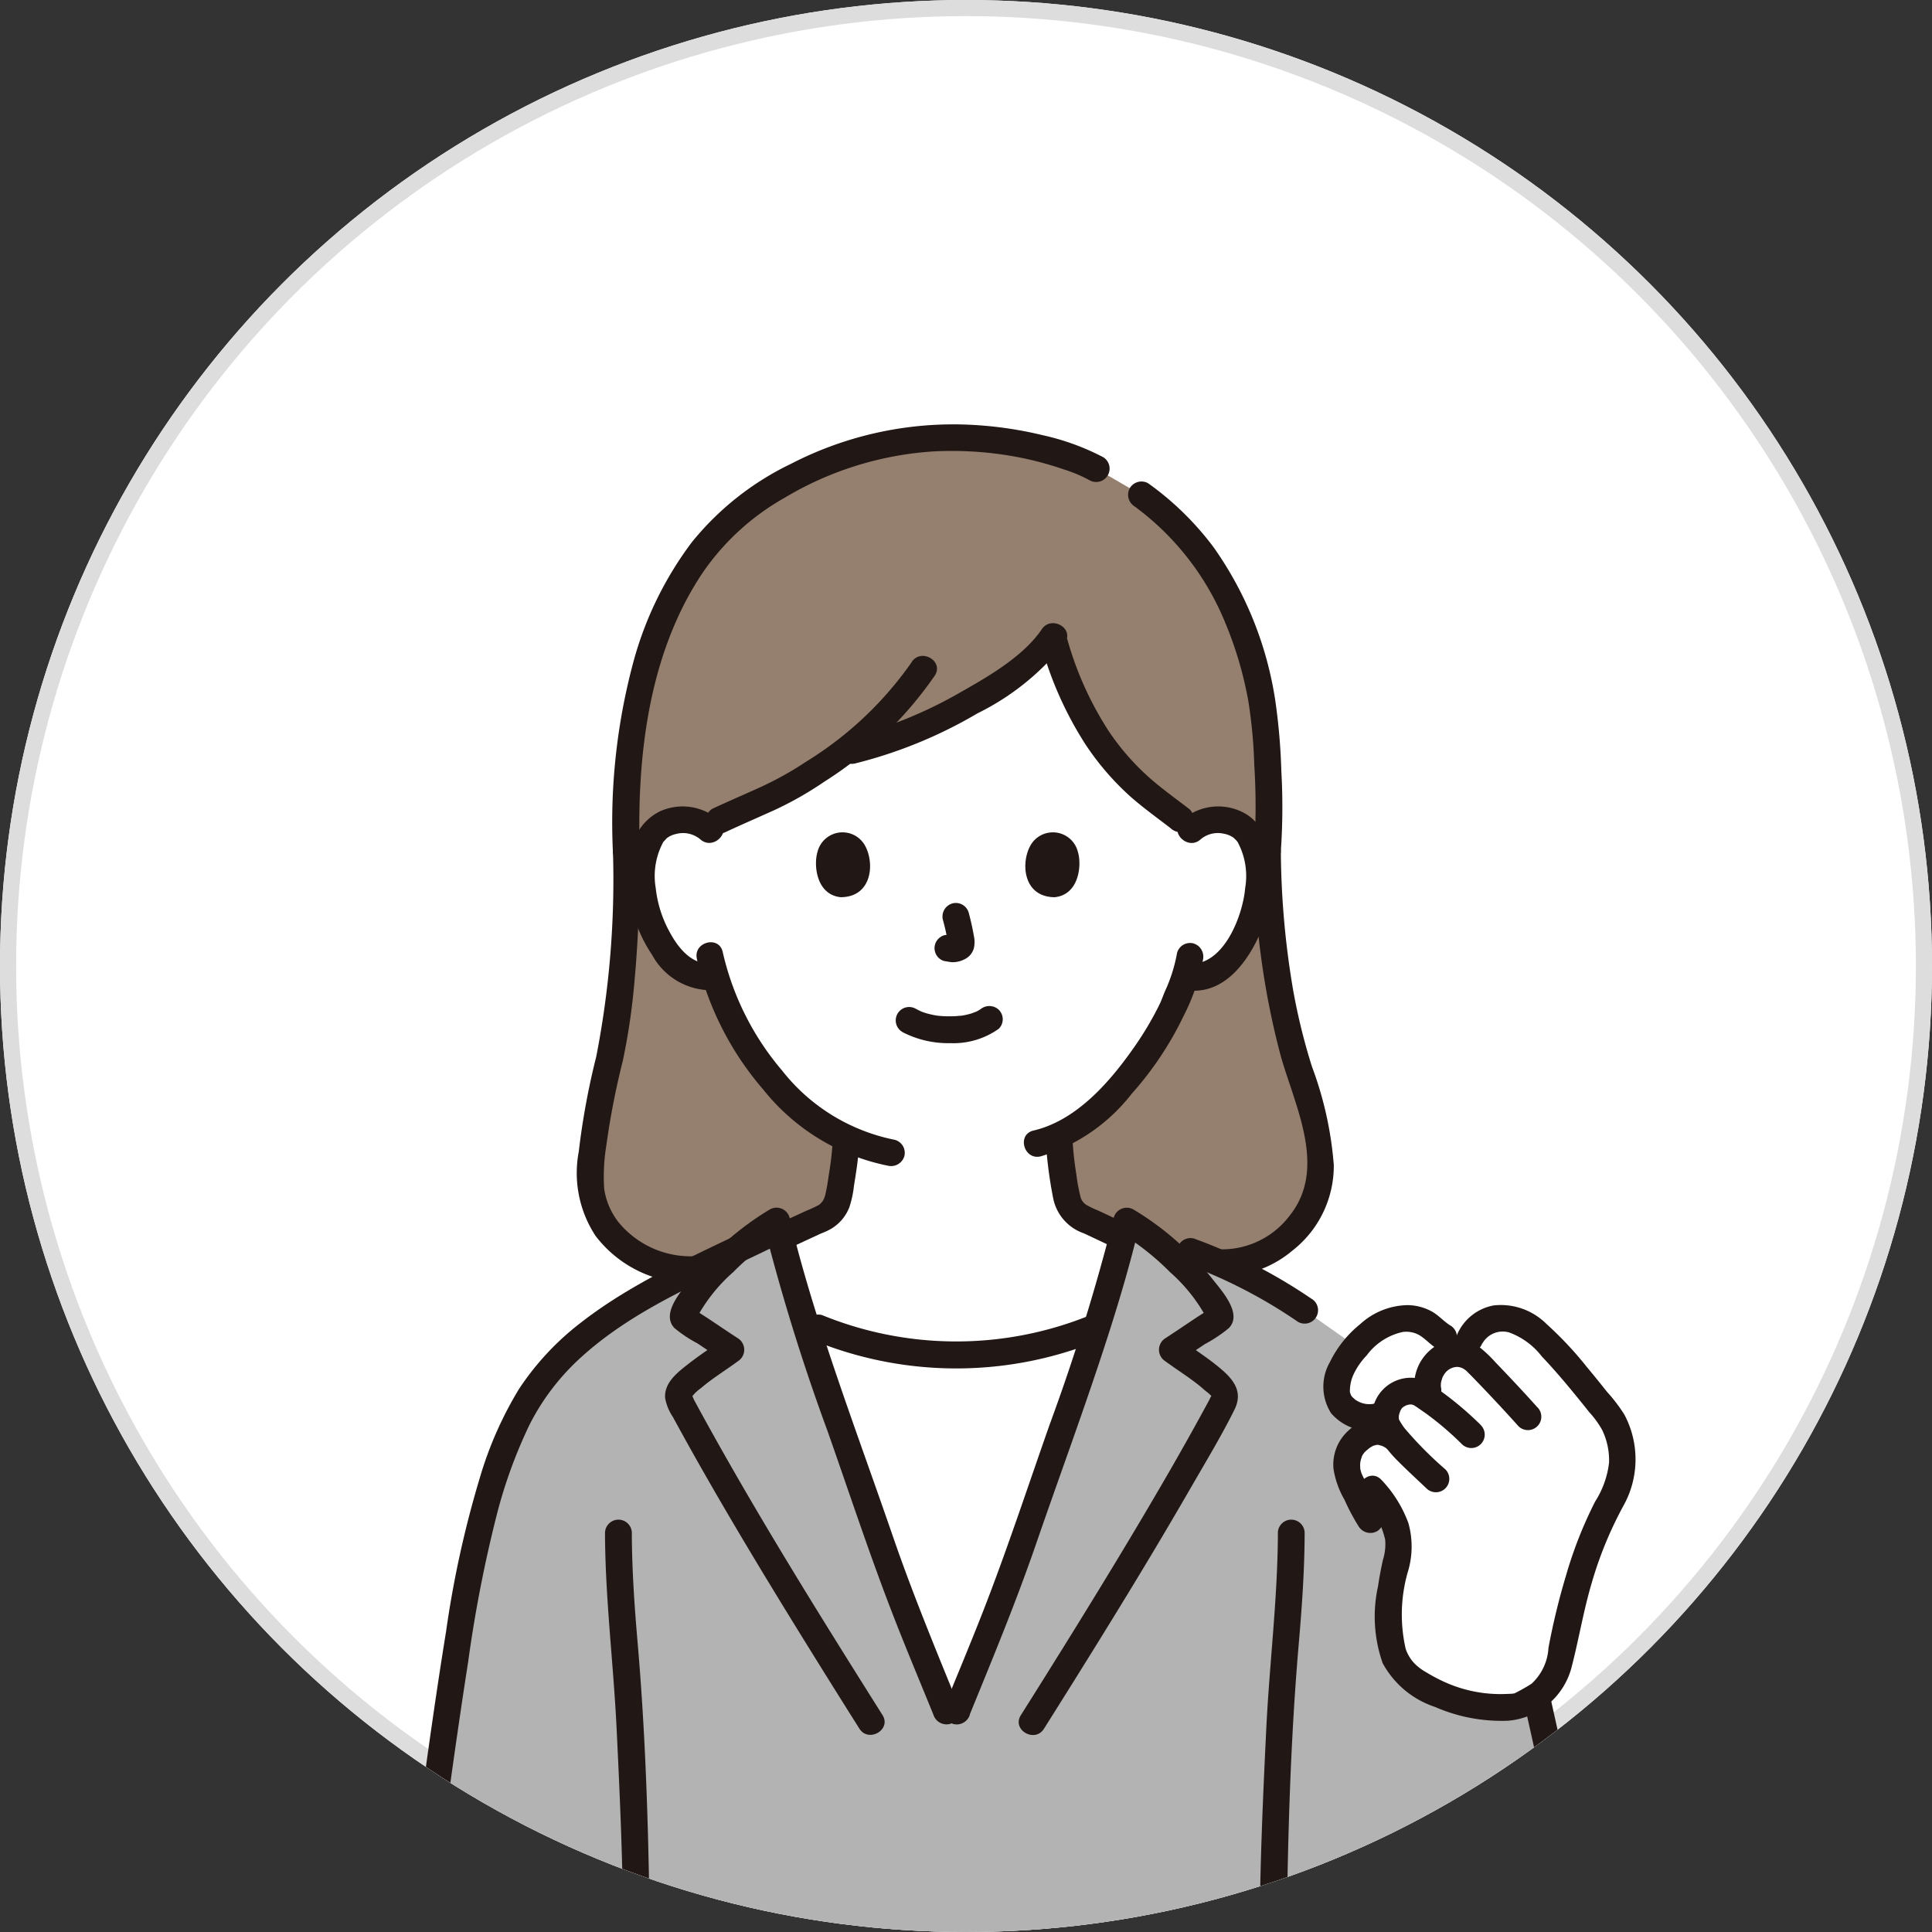
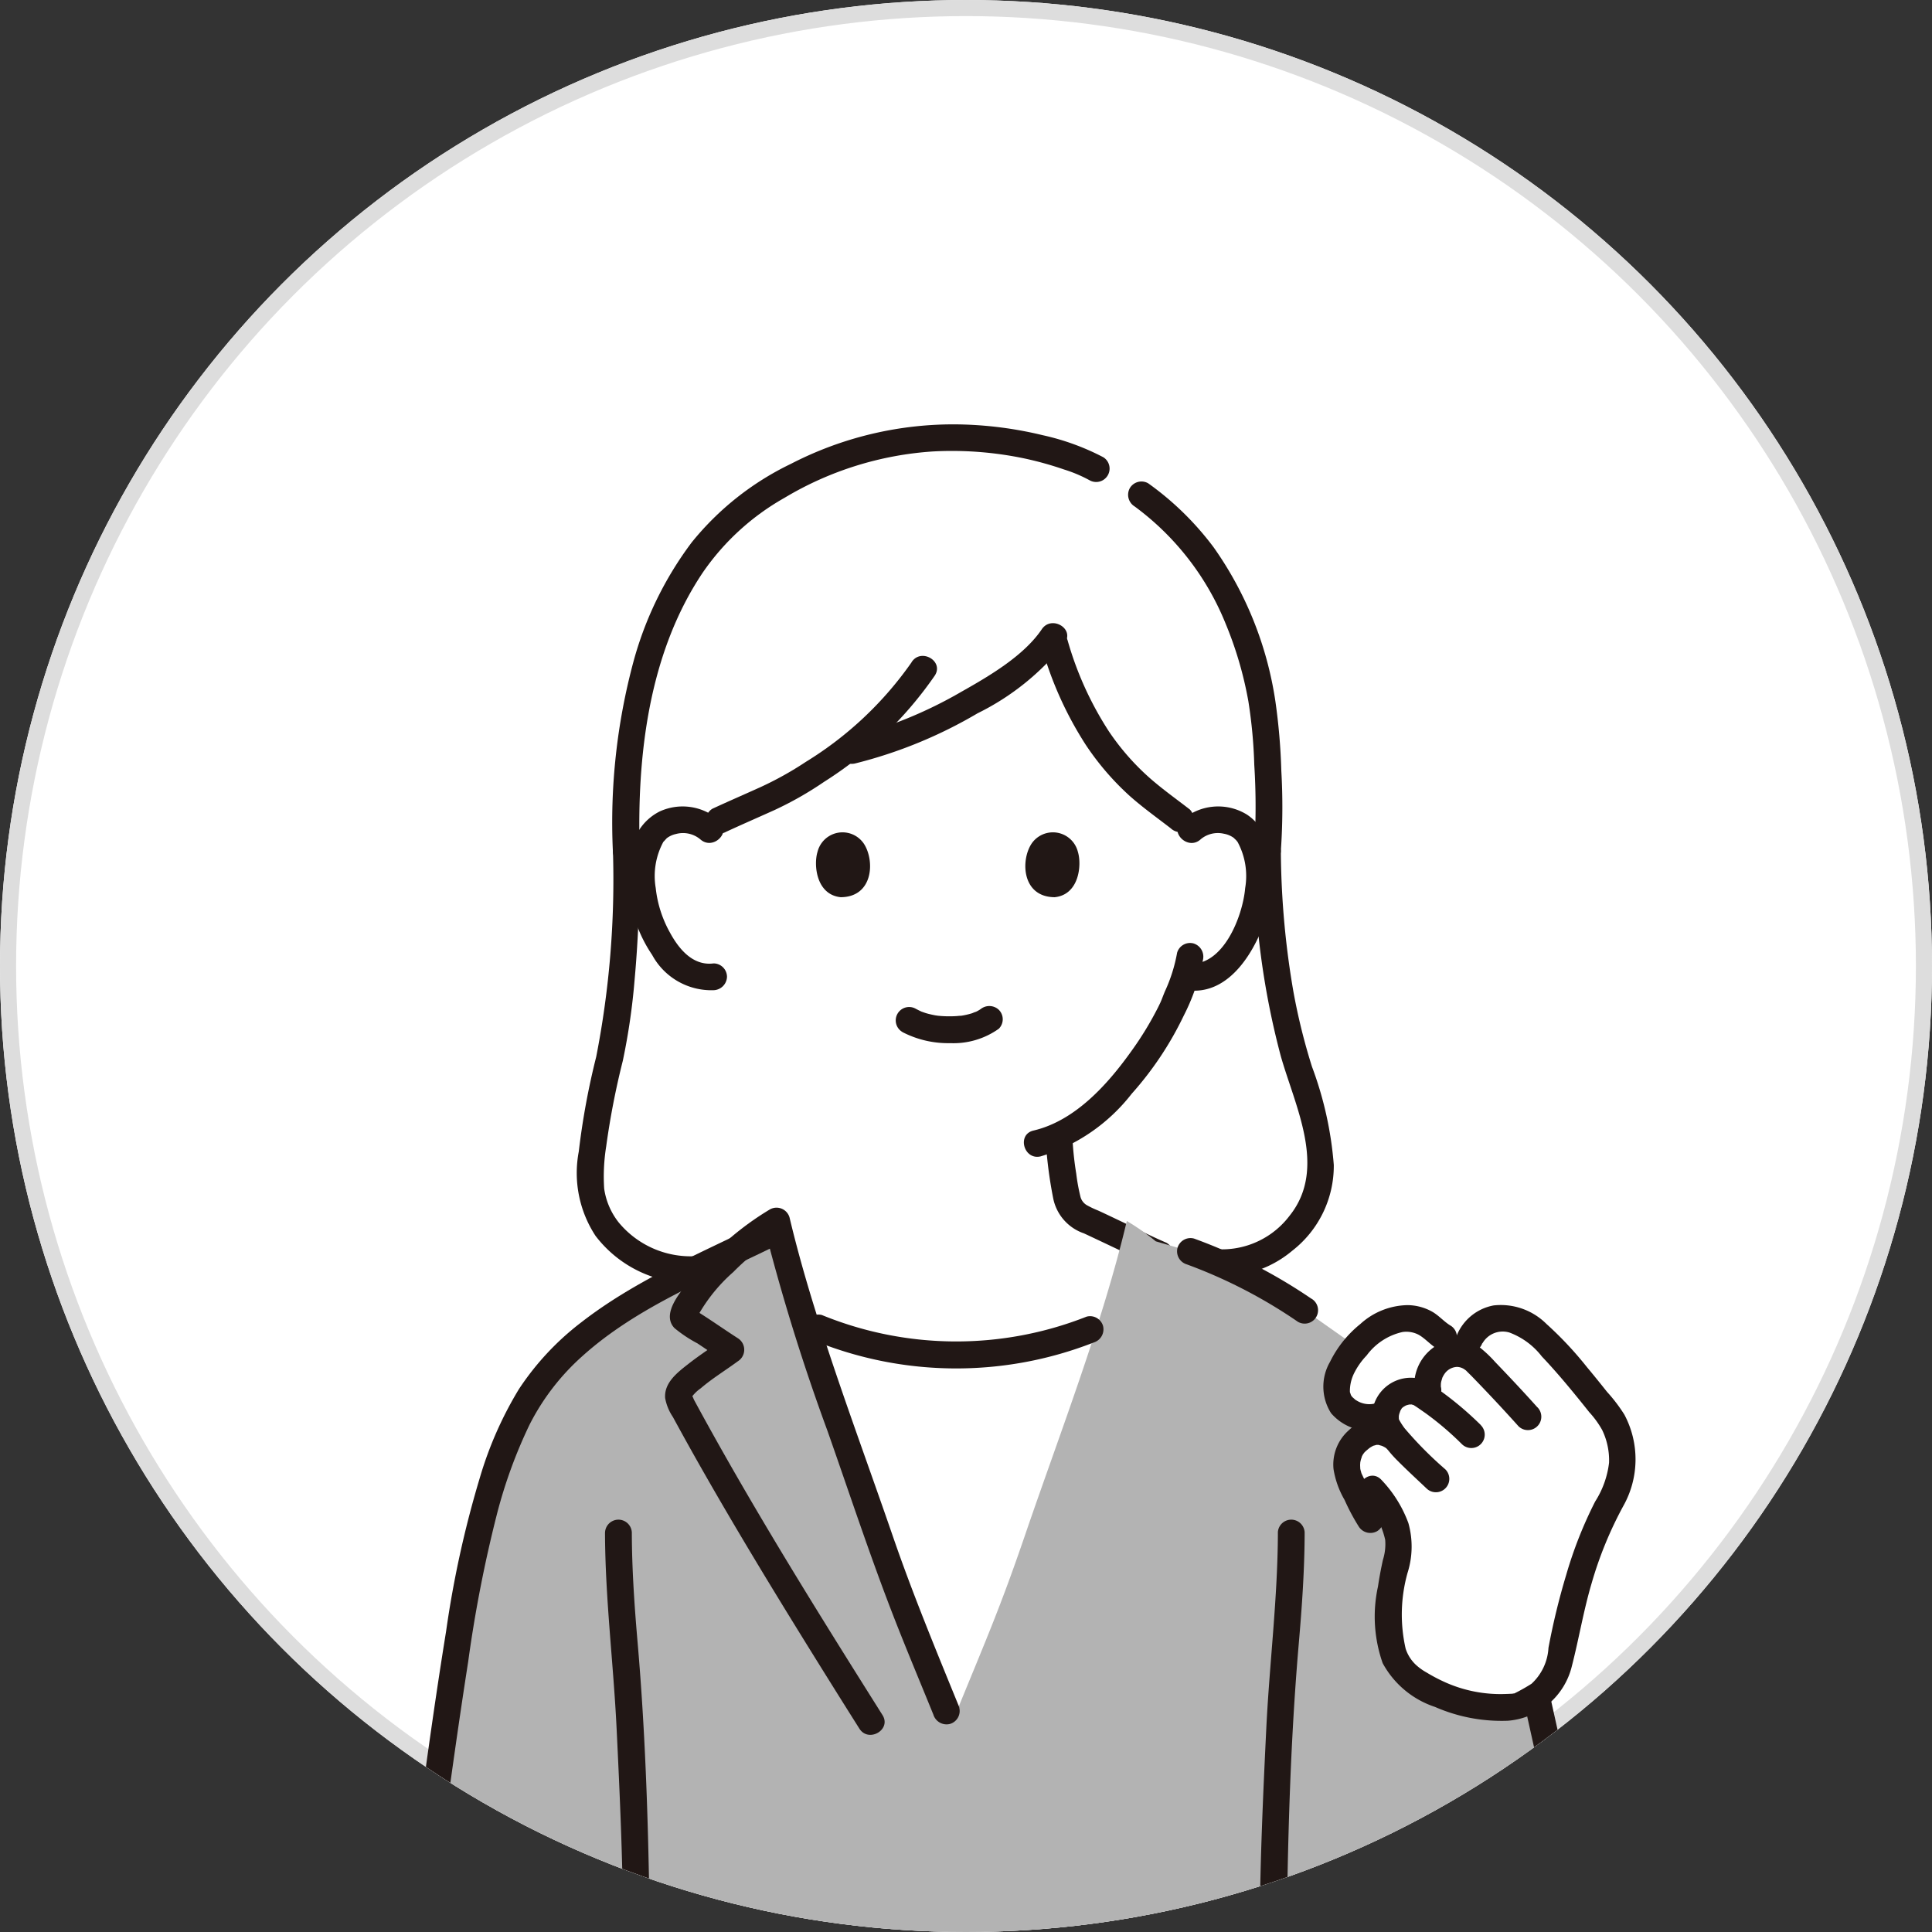
<svg xmlns="http://www.w3.org/2000/svg" width="120" height="120" viewBox="0 0 120 120">
  <rect x="0" y="0" width="120" height="120" fill="#333333" stroke="none" />
  <defs>
    <clipPath id="clip-path">
      <circle id="楕円形_54" data-name="楕円形 54" cx="60" cy="60" r="60" transform="translate(250 3496)" fill="#fff" />
    </clipPath>
  </defs>
  <g id="グループ_852" data-name="グループ 852" transform="translate(-250 -3336)">
    <g id="楕円形_50" data-name="楕円形 50" transform="translate(250 3336)" fill="#fff" stroke="#ddd" stroke-width="1">
      <circle cx="60" cy="60" r="60" stroke="none" />
      <circle cx="60" cy="60" r="59.5" fill="none" />
    </g>
    <g id="マスクグループ_17" data-name="マスクグループ 17" transform="translate(0 -160)" clip-path="url(#clip-path)">
      <g id="_11341_color" data-name="11341_color" transform="translate(31.98 3513)">
-         <path id="パス_1989" data-name="パス 1989" d="M274.14,37.027c0,6.477-.531,11.149-1.275,13.8a31.386,31.386,0,0,0-.957,6.69c-.022,2.682,2.55,5.59,6.5,5.5l30.8-.739c4.316,1.548,8.071-2.363,8.043-5.384a14.773,14.773,0,0,0-.933-5.055,44.159,44.159,0,0,1-2.363-14.81,54.381,54.381,0,0,0-.1-7.327c-.335-4.7-2.437-9.95-5.461-12.868a19.68,19.68,0,0,0-2.262-1.937l-3.23-1.872a21.966,21.966,0,0,0-8.78-1.68,21.51,21.51,0,0,0-13.821,5.4c-3.963,3.794-6.477,10.725-6.16,20.281" transform="translate(-17.217 -1.158)" fill="#957f6e" />
        <path id="パス_1990" data-name="パス 1990" d="M311.757,79.468c-.147-.061-4.279-2.026-4.376-2.061-1.456-.526-1.4-1.463-1.583-2.511a21.073,21.073,0,0,1-.308-2.787c3.708-1.756,6.675-6.851,7.2-8.273.1-.307.4-.927.639-1.625l.139.023a2.621,2.621,0,0,0,2.02-.582,7.184,7.184,0,0,0,2.109-3.42,6.6,6.6,0,0,0-.193-4.651,2.2,2.2,0,0,0-1.982-1.1,2.378,2.378,0,0,0-1.622.547l-.776-.6a21.08,21.08,0,0,1-4.535-4.149,19.729,19.729,0,0,1-3.393-7.135c-1.747,2.533-8.005,6.032-12.481,7.042l-.587.134a36.97,36.97,0,0,1-3.438,2.283c-.406.24-3.2,1.449-4.2,1.916l-.837.388a2.433,2.433,0,0,0-1.467-.422,2.2,2.2,0,0,0-1.982,1.1,6.6,6.6,0,0,0-.193,4.651,7.186,7.186,0,0,0,2.108,3.42,2.579,2.579,0,0,0,2.134.559,17.865,17.865,0,0,0,3.323,6.164,14.81,14.81,0,0,0,4.8,3.919,19.642,19.642,0,0,1-.3,2.606c-.183,1.048-.125,1.984-1.583,2.511-.1.035-4.7,2.19-4.985,2.286,0,0,0,8.655,13.407,8.655S311.757,79.468,311.757,79.468Z" transform="translate(-21.701 -18.56)" fill="#fff" />
        <path id="パス_1991" data-name="パス 1991" d="M309.986,160.768c-.458-1.2-.926-2.5-1.484-4.13-1.43-4.184-3.113-8.676-4.518-13.114l.813.308a22.724,22.724,0,0,0,16.882.1l.392-.1c-1.385,4.337-3.022,8.719-4.419,12.806-1.566,4.581-2.439,6.542-4.251,10.983h-.646C311.586,164.762,310.809,162.931,309.986,160.768Z" transform="translate(-35.948 -78.351)" fill="#fff" />
        <path id="パス_1994" data-name="パス 1994" d="M276.875,35.869c-.185-5.9.552-12.3,3.92-17.313a15.251,15.251,0,0,1,5.066-4.631,20.56,20.56,0,0,1,9.251-2.886,21.933,21.933,0,0,1,5.68.441,21.338,21.338,0,0,1,2.439.681,8.712,8.712,0,0,1,1.605.68.833.833,0,0,0,.84-1.437,15.1,15.1,0,0,0-3.772-1.373,23.806,23.806,0,0,0-5.3-.672,21.993,21.993,0,0,0-10.345,2.455,17.847,17.847,0,0,0-6.153,4.871,21.855,21.855,0,0,0-3.624,7.423,38.411,38.411,0,0,0-1.275,11.763c.033,1.068,1.7,1.073,1.664,0Z" transform="translate(-19.12)" fill="#211715" />
        <path id="パス_1995" data-name="パス 1995" d="M361.672,40.851a39.71,39.71,0,0,0,.03-5,38,38,0,0,0-.371-4.33,22.224,22.224,0,0,0-3.83-9.541A18.4,18.4,0,0,0,353.432,18a.839.839,0,0,0-1.139.3.851.851,0,0,0,.3,1.139,16.887,16.887,0,0,1,5.651,7.283,23.145,23.145,0,0,1,1.414,4.833,30.77,30.77,0,0,1,.364,3.93,40.968,40.968,0,0,1-.012,5.367c-.089,1.067,1.575,1.061,1.664,0Z" transform="translate(-64.097 -4.982)" fill="#211715" />
        <path id="パス_1996" data-name="パス 1996" d="M272.181,71.957a57.215,57.215,0,0,1-1.04,12.774,45.939,45.939,0,0,0-1.082,5.882A7.116,7.116,0,0,0,271.1,95.85a7.447,7.447,0,0,0,6.187,2.927.833.833,0,0,0,0-1.664,5.8,5.8,0,0,1-4.751-2.1,4.383,4.383,0,0,1-.9-2.1,11.778,11.778,0,0,1,.125-2.613,48.567,48.567,0,0,1,1.032-5.32,40.368,40.368,0,0,0,.735-5.055c.242-2.648.322-5.309.324-7.966a.833.833,0,0,0-1.664,0Z" transform="translate(-16.09 -36.088)" fill="#211715" />
        <path id="パス_1997" data-name="パス 1997" d="M364.379,71.957a49.438,49.438,0,0,0,1.658,12.716c.887,3.138,2.9,6.978.559,9.914a5.267,5.267,0,0,1-5.91,1.818c-1.015-.349-1.451,1.258-.442,1.6a6.755,6.755,0,0,0,6.511-1.234,6.677,6.677,0,0,0,2.577-5.329,22.367,22.367,0,0,0-1.357-6.108,37.966,37.966,0,0,1-1.158-4.693,52.919,52.919,0,0,1-.773-8.688.833.833,0,0,0-1.664,0Z" transform="translate(-68.468 -36.088)" fill="#211715" />
-         <path id="パス_1998" data-name="パス 1998" d="M298.439,115.651a19.641,19.641,0,0,1-.244,1.984,11.674,11.674,0,0,1-.217,1.211c-.015.054-.111.291-.042.143a2.134,2.134,0,0,1-.125.223c-.068.107.079-.086-.007.012-.026.03-.053.059-.081.086a.559.559,0,0,1-.212.16,7.02,7.02,0,0,1-.666.307c-1.154.525-2.3,1.068-3.453,1.6q-.447.208-.894.409l-.319.143c-.2.092.2-.072.017-.007a.853.853,0,0,0-.582,1.023.839.839,0,0,0,1.023.582c.463-.166.912-.4,1.358-.6q1.063-.488,2.122-.981l1.567-.726a.946.946,0,0,0,.125-.057s-.311.125-.134.059c.087-.032.172-.069.257-.105a3.314,3.314,0,0,0,.458-.229,2.689,2.689,0,0,0,1.095-1.319,6.392,6.392,0,0,0,.286-1.338c.141-.855.27-1.71.329-2.575a.832.832,0,1,0-1.664,0Z" transform="translate(-28.709 -61.588)" fill="#211715" />
        <path id="パス_1999" data-name="パス 1999" d="M339.86,114.719a27.071,27.071,0,0,0,.467,3.718,2.9,2.9,0,0,0,1.918,2.213c.3.12-.217-.107,0,0,.077.037.155.072.232.108l.73.344,1.977.936c.45.213.9.441,1.353.636a.86.86,0,0,0,1.138-.3.838.838,0,0,0-.3-1.138c-.971-.414-1.914-.9-2.868-1.353-.463-.219-.924-.443-1.39-.655a5.716,5.716,0,0,1-.7-.333.855.855,0,0,1-.4-.564,11.688,11.688,0,0,1-.25-1.38,19.942,19.942,0,0,1-.238-2.23.85.85,0,0,0-.832-.832.84.84,0,0,0-.832.832Z" transform="translate(-56.898 -61.043)" fill="#211715" />
        <path id="パス_2000" data-name="パス 2000" d="M317.9,97.819a6.177,6.177,0,0,0,2.975.69,4.857,4.857,0,0,0,3.016-.895.832.832,0,0,0,0-1.177.859.859,0,0,0-1.177,0c.256-.2.072-.057.006-.015s-.12.073-.182.106l-.1.048c-.072.037-.125.013.047-.017a2.065,2.065,0,0,0-.25.091,4.6,4.6,0,0,1-.7.16c.125-.02.018,0-.049,0s-.138.012-.208.017c-.166.011-.333.015-.5.014-.149,0-.3-.006-.447-.016l-.2-.017c-.022,0-.27-.042-.081-.008a6.188,6.188,0,0,1-.656-.146c-.092-.027-.181-.06-.272-.092-.208-.071.139.07-.048-.018q-.169-.08-.333-.166a.832.832,0,0,0-.84,1.437Z" transform="translate(-43.833 -50.717)" fill="#211715" />
-         <path id="パス_2001" data-name="パス 2001" d="M323.811,81.862a13.757,13.757,0,0,1,.324,1.486l-.03-.221a.89.89,0,0,1,.005.205l.03-.221a.542.542,0,0,1-.022.092l.083-.2a.352.352,0,0,1-.032.059l.13-.166a.333.333,0,0,1-.049.048l.166-.13a.964.964,0,0,1-.118.062l.2-.083a.849.849,0,0,1-.2.058l.221-.03a.8.8,0,0,1-.186,0l.221.03c-.07-.01-.139-.027-.208-.036a.635.635,0,0,0-.333-.015.614.614,0,0,0-.309.1.832.832,0,0,0-.3,1.138.8.8,0,0,0,.5.382c.166.022.327.064.5.072a1.6,1.6,0,0,0,.739-.177,1.082,1.082,0,0,0,.595-.711,1.753,1.753,0,0,0-.007-.758c-.081-.479-.191-.953-.315-1.422a.832.832,0,0,0-1.023-.582.847.847,0,0,0-.582,1.023Z" transform="translate(-47.225 -41.727)" fill="#211715" />
        <path id="パス_2002" data-name="パス 2002" d="M305.682,71.478c-.25.806-.086,2.663,1.441,2.819,2.019-.012,2.126-2.254,1.447-3.309A1.6,1.6,0,0,0,305.682,71.478Z" transform="translate(-36.884 -35.57)" fill="#211715" />
        <path id="パス_2003" data-name="パス 2003" d="M340.1,71.478c.25.807.087,2.663-1.441,2.819-2.019-.012-2.126-2.254-1.447-3.309A1.6,1.6,0,0,1,340.1,71.478Z" transform="translate(-55.131 -35.57)" fill="#211715" />
        <path id="パス_2004" data-name="パス 2004" d="M346.139,87.392a9.785,9.785,0,0,1-.761,2.408c-.083.2-.161.406-.24.609.09-.23-.018.037-.039.081l-.125.259A20.217,20.217,0,0,1,343.3,93.5c-1.481,2.078-3.5,4.332-6.083,4.936-1.043.244-.6,1.849.442,1.605a11.314,11.314,0,0,0,5.66-3.891,20.654,20.654,0,0,0,3.231-4.848,12.927,12.927,0,0,0,1.194-3.465.86.86,0,0,0-.582-1.023.838.838,0,0,0-1.024.582Z" transform="translate(-55.007 -45.215)" fill="#211715" />
-         <path id="パス_2005" data-name="パス 2005" d="M287.763,87.709a18.972,18.972,0,0,0,4.122,8.112,13.24,13.24,0,0,0,7.74,4.731.859.859,0,0,0,1.023-.582.839.839,0,0,0-.582-1.023,11.834,11.834,0,0,1-7.005-4.3,17.218,17.218,0,0,1-3.694-7.378c-.243-1.043-1.848-.6-1.6.442Z" transform="translate(-26.46 -45.149)" fill="#211715" />
        <path id="パス_2006" data-name="パス 2006" d="M283.232,67.27a3.416,3.416,0,0,0-3.7-.557,3.245,3.245,0,0,0-1.712,2.2,8.5,8.5,0,0,0,1.243,6.71,4.178,4.178,0,0,0,3.817,2.192.859.859,0,0,0,.832-.832.837.837,0,0,0-.832-.832c-1.283.166-2.153-.887-2.71-1.914a7.258,7.258,0,0,1-.885-2.77,4.448,4.448,0,0,1,.488-2.89c-.069.1.181-.19.205-.208a1.448,1.448,0,0,1,.565-.256,1.673,1.673,0,0,1,1.513.333c.8.711,1.978-.462,1.177-1.177Z" transform="translate(-20.537 -33.312)" fill="#211715" />
        <path id="パス_2007" data-name="パス 2007" d="M360.682,68.447a1.661,1.661,0,0,1,1.444-.35,1.485,1.485,0,0,1,.634.271c-.062-.048.148.146.125.125.022.023.168.212.079.087a4.448,4.448,0,0,1,.487,2.89c-.151,1.768-1.394,4.971-3.595,4.685a.836.836,0,0,0-.832.832.852.852,0,0,0,.832.832c2.677.348,4.3-2.57,4.969-4.729.591-1.911.609-4.951-1.271-6.185a3.4,3.4,0,0,0-4.051.369c-.8.714.379,1.888,1.177,1.177Z" transform="translate(-68.091 -33.313)" fill="#211715" />
        <path id="パス_2008" data-name="パス 2008" d="M301.929,44.325a22.117,22.117,0,0,1-6.576,6.194A20.751,20.751,0,0,1,292.51,52.1c-.984.445-1.976.874-2.954,1.327a.839.839,0,0,0-.3,1.139.851.851,0,0,0,1.138.3c1-.463,2.008-.9,3.009-1.352a21.485,21.485,0,0,0,3.085-1.755,23.784,23.784,0,0,0,6.876-6.6c.587-.9-.853-1.734-1.437-.84Z" transform="translate(-27.283 -20.197)" fill="#211715" />
        <path id="パス_2009" data-name="パス 2009" d="M321.57,39.418c-1.1,1.632-3.224,2.886-4.969,3.869a26.875,26.875,0,0,1-7.066,2.867c-1.043.24-.6,1.845.442,1.6a28.55,28.55,0,0,0,7.6-3.113,15.791,15.791,0,0,0,5.431-4.388C323.608,39.368,322.167,38.534,321.57,39.418Z" transform="translate(-38.842 -17.335)" fill="#211715" />
        <path id="パス_2010" data-name="パス 2010" d="M348.419,51.285c-.814-.629-1.651-1.226-2.426-1.9a15.172,15.172,0,0,1-2.6-2.958,20.756,20.756,0,0,1-2.555-5.64c-.317-1.02-1.924-.585-1.6.442a22.331,22.331,0,0,0,2.722,6.039,16.837,16.837,0,0,0,2.743,3.19c.81.719,1.69,1.346,2.546,2.008a.859.859,0,0,0,1.177,0,.838.838,0,0,0,0-1.177Z" transform="translate(-56.507 -18.014)" fill="#211715" />
        <path id="パス_2011" data-name="パス 2011" d="M244.431,177.623c1.048-8.092,2.815-22.034,4.125-28.436.553-2.725,1.821-7.353,3.624-10.091,2.816-4.278,7.445-6.434,12.878-9.057a15.62,15.62,0,0,1,2.371-1.743c1.5,6.373,4.177,13.251,6.3,19.45,1.566,4.581,2.439,6.542,4.252,10.983h.646c1.812-4.442,2.685-6.4,4.251-10.983,2.119-6.2,4.793-13.077,6.3-19.45a14.147,14.147,0,0,1,1.8,1.263l2.158.63a30.157,30.157,0,0,1,7.09,3.649l6.633,4.669,6.936,15.233c.519,2.809,1.123,5.334,2.135,9.952a17.092,17.092,0,0,1,.526,3.639,7.077,7.077,0,0,1-3.935,6.5,11.9,11.9,0,0,1-6.888.339,19.111,19.111,0,0,1-5.9-2.409l-1.453-.725c-.027,3-.033,5.8-.037,6.591Z" transform="translate(-1.17 -69.458)" fill="#b3b3b3" />
        <path id="パス_2021" data-name="パス 2021" d="M367.833,134.61a32.8,32.8,0,0,0-7.289-3.733.84.84,0,0,0-1.023.582.849.849,0,0,0,.582,1.024A31.081,31.081,0,0,1,367,136.048a.832.832,0,1,0,.84-1.437Z" transform="translate(-68.365 -70.949)" fill="#211715" />
        <path id="パス_2022" data-name="パス 2022" d="M372.922,173.662c-.009,4.068-.522,8.112-.72,12.17s-.379,8.112-.409,12.178c-.014,1.878-.019,3.757-.029,5.636a.833.833,0,0,0,1.664,0c.042-7.7.13-15.39.79-23.063.2-2.3.361-4.607.366-6.921a.833.833,0,0,0-1.664,0Z" transform="translate(-75.53 -95.481)" fill="#211715" />
        <path id="パス_2023" data-name="パス 2023" d="M274.087,173.662c.009,4.068.522,8.112.72,12.17s.379,8.112.409,12.178c.014,1.878.019,3.757.029,5.636a.833.833,0,0,0,1.664,0c-.042-7.7-.13-15.39-.79-23.063-.2-2.3-.361-4.607-.366-6.921a.833.833,0,0,0-1.664,0Z" transform="translate(-18.489 -95.481)" fill="#211715" />
        <path id="パス_2024" data-name="パス 2024" d="M389.484,188.523c.333,1.791.721,3.571,1.115,5.35l.765,3.443a26.254,26.254,0,0,1,.733,4,6.737,6.737,0,0,1-2.183,5.549c-1.684,1.453-4.287,1.543-6.384,1.28a16.508,16.508,0,0,1-6.884-2.541c-.894-.6-1.728.845-.84,1.437a18.154,18.154,0,0,0,6.747,2.626c2.428.433,5.281.416,7.474-.857a7.866,7.866,0,0,0,3.649-5.651,12.143,12.143,0,0,0-.25-4.174c-.277-1.37-.595-2.734-.9-4.1-.5-2.263-1.016-4.524-1.439-6.8-.195-1.052-1.8-.606-1.6.442Z" transform="translate(-77.669 -104.021)" fill="#211715" />
        <path id="パス_2025" data-name="パス 2025" d="M244.093,177.839c.949-7.329,1.868-14.664,3.008-21.966a82.17,82.17,0,0,1,1.789-9.172,30.158,30.158,0,0,1,2.016-5.528,14.445,14.445,0,0,1,3.287-4.27c3.346-3.015,7.718-4.75,11.714-6.708.961-.471.119-1.907-.84-1.437-3.744,1.836-7.666,3.491-10.978,6.074a16.965,16.965,0,0,0-3.836,4.119,23.143,23.143,0,0,0-2.427,5.5,64.285,64.285,0,0,0-2.1,9.558c-.612,3.775-1.142,7.564-1.656,11.354-.564,4.158-1.1,8.32-1.638,12.481a.836.836,0,0,0,.832.832.854.854,0,0,0,.832-.832Z" transform="translate(0 -69.673)" fill="#211715" />
        <path id="パス_2026" data-name="パス 2026" d="M304.556,143.9a23.422,23.422,0,0,0,17.324.1.857.857,0,0,0,.582-1.024.838.838,0,0,0-1.023-.582,22.038,22.038,0,0,1-16.44-.1.837.837,0,0,0-1.023.582.854.854,0,0,0,.582,1.024Z" transform="translate(-35.929 -77.615)" fill="#211715" />
        <path id="パス_2027" data-name="パス 2027" d="M400.854,150.224a4.7,4.7,0,0,1,.171.707,5.1,5.1,0,0,1-.73,3.314,26.914,26.914,0,0,0-2.041,5.146c-.382,1.34-.862,3.386-1,4.208a4.992,4.992,0,0,1-.7,1.946,4.794,4.794,0,0,1-1.851,1.336,9.168,9.168,0,0,1-2.613.033,10.313,10.313,0,0,1-4.077-1.677c-1.537-1.093-1.959-3.248-.888-7.758a3.793,3.793,0,0,0-.624-2.7l-1.1.55a27.966,27.966,0,0,1-1.29-2.519,2.171,2.171,0,0,1,.381-2.3,3.124,3.124,0,0,1,.8-.562l.5-1.005a2.357,2.357,0,0,1-1.922-.478,1.463,1.463,0,0,1-.56-1.258,3.9,3.9,0,0,1,.79-2.068,6.921,6.921,0,0,1,2.084-1.924,2.773,2.773,0,0,1,2.726-.036c.383.244.68.608,1.077.828l1.581.15a2.334,2.334,0,0,1,1.728-1.325,2.943,2.943,0,0,1,2.116.64,12.936,12.936,0,0,1,1.04.931c1.368,1.414,2.531,2.9,3.876,4.593A4.747,4.747,0,0,1,400.854,150.224Z" transform="translate(-82.265 -77.939)" fill="#fff" />
        <path id="パス_2028" data-name="パス 2028" d="M394.314,143.2a1.447,1.447,0,0,1,1.669-.672A4.543,4.543,0,0,1,398,144.014c.695.732,1.352,1.5,1.992,2.279q.482.587.954,1.183a5.879,5.879,0,0,1,.8,1.1,4.321,4.321,0,0,1,.431,2.044,5.723,5.723,0,0,1-.863,2.406,25.948,25.948,0,0,0-1.8,4.563,43.271,43.271,0,0,0-1.1,4.527,3.276,3.276,0,0,1-1.052,2.229,11.554,11.554,0,0,1-1.064.6c-.214.119.125-.017-.006,0-.02,0-.166.018-.089.018-.058,0-.287.014-.416.016a8.411,8.411,0,0,1-3.8-.731,10.668,10.668,0,0,1-1.154-.608,3.381,3.381,0,0,1-.666-.483,2.379,2.379,0,0,1-.624-.991,9.573,9.573,0,0,1,.116-4.7,5.406,5.406,0,0,0,.055-3.1,7.747,7.747,0,0,0-1.676-2.685c-.731-.786-1.906.393-1.177,1.177a5.175,5.175,0,0,1,1.411,2.543,3.223,3.223,0,0,1-.141,1.251c-.12.547-.225,1.1-.306,1.652a8.726,8.726,0,0,0,.291,4.761,5.747,5.747,0,0,0,3.253,2.72,10.306,10.306,0,0,0,4.53.857,4.456,4.456,0,0,0,3.973-3.411c.439-1.706.723-3.447,1.227-5.142a23.829,23.829,0,0,1,1.958-4.775,5.912,5.912,0,0,0,.072-5.685,10.026,10.026,0,0,0-1.075-1.412c-.411-.516-.825-1.03-1.248-1.536a22.3,22.3,0,0,0-2.52-2.688,4.014,4.014,0,0,0-3.275-1.147,3.074,3.074,0,0,0-2.309,1.906c-.371,1.006,1.237,1.44,1.6.442Z" transform="translate(-84.216 -76.764)" fill="#211715" />
        <path id="パス_2029" data-name="パス 2029" d="M402.543,150.245c-.851-.953-1.729-1.884-2.614-2.806a7.617,7.617,0,0,0-.927-.883,2.489,2.489,0,0,0-2.855-.05,2.882,2.882,0,0,0-1.192,2.917.839.839,0,0,0,1.023.582.85.85,0,0,0,.582-1.023q-.028-.148,0-.02a1.311,1.311,0,0,1,0-.166q.013-.152,0-.032c.01-.057.022-.114.037-.169,0,0,.08-.25.034-.135a1.555,1.555,0,0,1,.177-.315.989.989,0,0,1,.755-.4.858.858,0,0,1,.394.111c.09.05.231.175.11.064.015.014.032.028.047.042.142.151.3.294.44.443.959.989,1.9,1.994,2.822,3.022a.832.832,0,0,0,1.177-1.177Z" transform="translate(-89.043 -79.844)" fill="#211715" />
        <path id="パス_2030" data-name="パス 2030" d="M395.361,154.638a21.274,21.274,0,0,0-2.518-2.13,4.126,4.126,0,0,0-1.267-.744,2.416,2.416,0,0,0-2.9,2.954,4.51,4.51,0,0,0,.927,1.484,7.619,7.619,0,0,0,.578.643c.586.589,1.2,1.154,1.8,1.722a.832.832,0,1,0,1.177-1.177,23.232,23.232,0,0,1-2.538-2.561,4.327,4.327,0,0,1-.312-.48c-.068-.127.049.087-.017-.034-.017-.03-.014-.068-.029-.1.054.11,0,.113.005.027,0-.058,0-.119,0-.176,0-.121-.036.121,0,0,.01-.036.015-.074.024-.111s.11-.3.042-.154c.035-.074.088-.142.12-.215s-.015.026-.031.039c0,0,.141-.136.075-.079s.053-.035.072-.047.066-.038.1-.058c.134-.077.047-.024.009-.01.047-.018.095-.033.143-.047s.074-.014.109-.026c.115-.038-.122-.006,0,0a1.057,1.057,0,0,0,.109,0c.186-.01-.062-.036.025,0a.582.582,0,0,0,.134.035c.083.007-.018,0-.042-.019.076.052.156.1.233.151l.538.374a18.914,18.914,0,0,1,2.254,1.921.832.832,0,0,0,1.177-1.177Z" transform="translate(-85.363 -83.124)" fill="#211715" />
        <path id="パス_2031" data-name="パス 2031" d="M386.867,158.105a2.618,2.618,0,0,0-1.732-.339,2.884,2.884,0,0,0-1.354.723,2.837,2.837,0,0,0-.946,2.413,5.551,5.551,0,0,0,.687,1.914,13.083,13.083,0,0,0,.874,1.643.853.853,0,0,0,1.139.3.84.84,0,0,0,.3-1.138,11.158,11.158,0,0,1-.728-1.346q-.181-.364-.355-.731l-.125-.261c-.02-.044-.042-.087-.06-.131s-.025-.116.01.021c-.017-.069-.044-.134-.06-.2q-.017-.07-.029-.141.016.134.007.042c0-.086-.01-.172-.007-.258,0-.021.021-.265,0-.075a1.873,1.873,0,0,1,.044-.219c.008-.034.109-.318.035-.148a1.715,1.715,0,0,1,.1-.192c.017-.029.15-.19.035-.062a2.1,2.1,0,0,1,.174-.171c.02-.018.217-.178.107-.094.064-.049.131-.1.2-.139s.2-.106.052-.047c.036-.015.345-.083.208-.068a1.065,1.065,0,0,1,.25,0c-.156-.021.1.039.11.042.093.034.111.042.054.018q.088.042.173.09a.832.832,0,1,0,.84-1.437Z" transform="translate(-81.987 -86.651)" fill="#211715" />
        <path id="パス_2032" data-name="パス 2032" d="M389.253,142.14c-.4-.235-.714-.61-1.123-.855a3.182,3.182,0,0,0-1.565-.428,4.464,4.464,0,0,0-2.936,1.175,6.947,6.947,0,0,0-1.88,2.348,3.069,3.069,0,0,0,.065,3.187,3.149,3.149,0,0,0,3.044,1.03.838.838,0,0,0,.582-1.023.852.852,0,0,0-1.023-.582,1.482,1.482,0,0,1-1-.2,2.114,2.114,0,0,1-.183-.119c.177.129-.057-.065-.091-.1a.564.564,0,0,1-.11-.161c.032.063-.047-.142-.049-.158a2.506,2.506,0,0,1,.247-1.14,4.465,4.465,0,0,1,.794-1.132,3.786,3.786,0,0,1,2.231-1.456,1.656,1.656,0,0,1,.987.166c.416.23.745.632,1.167.882a.833.833,0,0,0,.84-1.437Z" transform="translate(-81.119 -76.793)" fill="#211715" />
-         <path id="パス_2053" data-name="パス 2053" d="M326.253,157.786c1.435-3.515,2.886-7.015,4.123-10.609,1.449-4.209,3-8.385,4.368-12.621.77-2.377,1.479-4.773,2.057-7.2l-1.222.5a16.041,16.041,0,0,1,3.109,2.451,10.3,10.3,0,0,1,2.395,3.082l-.114-.42.006.138.114-.42c.1-.18-.045-.009-.139.05q-.18.111-.357.225c-.25.159-.493.323-.737.487-.482.323-.962.649-1.45.963a.845.845,0,0,0,0,1.437c.651.478,1.338.91,1.976,1.406.157.122.308.25.458.383.075.067.423.311.443.425-.024-.138-.127.135-.15.177q-.166.31-.336.619-1.248,2.291-2.564,4.547c-1.811,3.12-3.687,6.2-5.588,9.273q-1.6,2.582-3.221,5.152c-.572.909.867,1.745,1.437.84,2.069-3.287,4.127-6.584,6.134-9.91q1.525-2.528,3-5.083c.917-1.591,1.882-3.181,2.7-4.829.541-1.094-.037-1.852-.874-2.556-.813-.686-1.719-1.251-2.576-1.88v1.437c.539-.346,1.066-.707,1.6-1.063a9.153,9.153,0,0,0,1.5-1c.859-.88-.416-2.288-.97-2.99a18.084,18.084,0,0,0-4.956-4.379.84.84,0,0,0-1.222.5,127.916,127.916,0,0,1-3.969,12.823c-1.373,3.9-2.666,7.843-4.173,11.7-.775,1.981-1.6,3.943-2.4,5.912a.837.837,0,0,0,.582,1.023.852.852,0,0,0,1.023-.582Z" transform="translate(-47.999 -68.295)" fill="#211715" />
        <path id="パス_2054" data-name="パス 2054" d="M301.332,157.341c-1.435-3.515-2.885-7.016-4.123-10.609-1.449-4.209-3-8.386-4.368-12.621-.769-2.376-1.479-4.773-2.056-7.2a.84.84,0,0,0-1.222-.5,18.117,18.117,0,0,0-4.956,4.379c-.562.71-1.818,2.1-.97,2.99a8.162,8.162,0,0,0,1.427.95c.557.371,1.11.749,1.673,1.112V134.4c-.743.546-1.52,1.045-2.247,1.615-.676.53-1.5,1.158-1.432,2.109a3.066,3.066,0,0,0,.48,1.176q.339.624.684,1.248.686,1.241,1.391,2.471c1.945,3.4,3.976,6.75,6.036,10.081q1.724,2.787,3.473,5.558c.569.9,2.009.07,1.437-.84-3.8-6.035-7.586-12.091-11.032-18.342q-.342-.621-.679-1.245c-.019-.036-.115-.318-.138-.2,0-.012-.1.223.051-.037a2.442,2.442,0,0,1,.509-.474c.72-.618,1.539-1.114,2.3-1.675a.845.845,0,0,0,0-1.437c-.488-.314-.968-.64-1.45-.963-.221-.148-.442-.295-.666-.439-.119-.077-.239-.154-.359-.23-.087-.054-.329-.309-.208-.093l.114.42.006-.138-.114.42a10.315,10.315,0,0,1,2.395-3.082,16.056,16.056,0,0,1,3.109-2.451l-1.222-.5a127.811,127.811,0,0,0,3.97,12.824c1.373,3.9,2.666,7.843,4.173,11.7.775,1.981,1.6,3.943,2.4,5.912a.858.858,0,0,0,1.023.582.837.837,0,0,0,.582-1.023Z" transform="translate(-23.725 -68.291)" fill="#211715" />
      </g>
    </g>
  </g>
</svg>